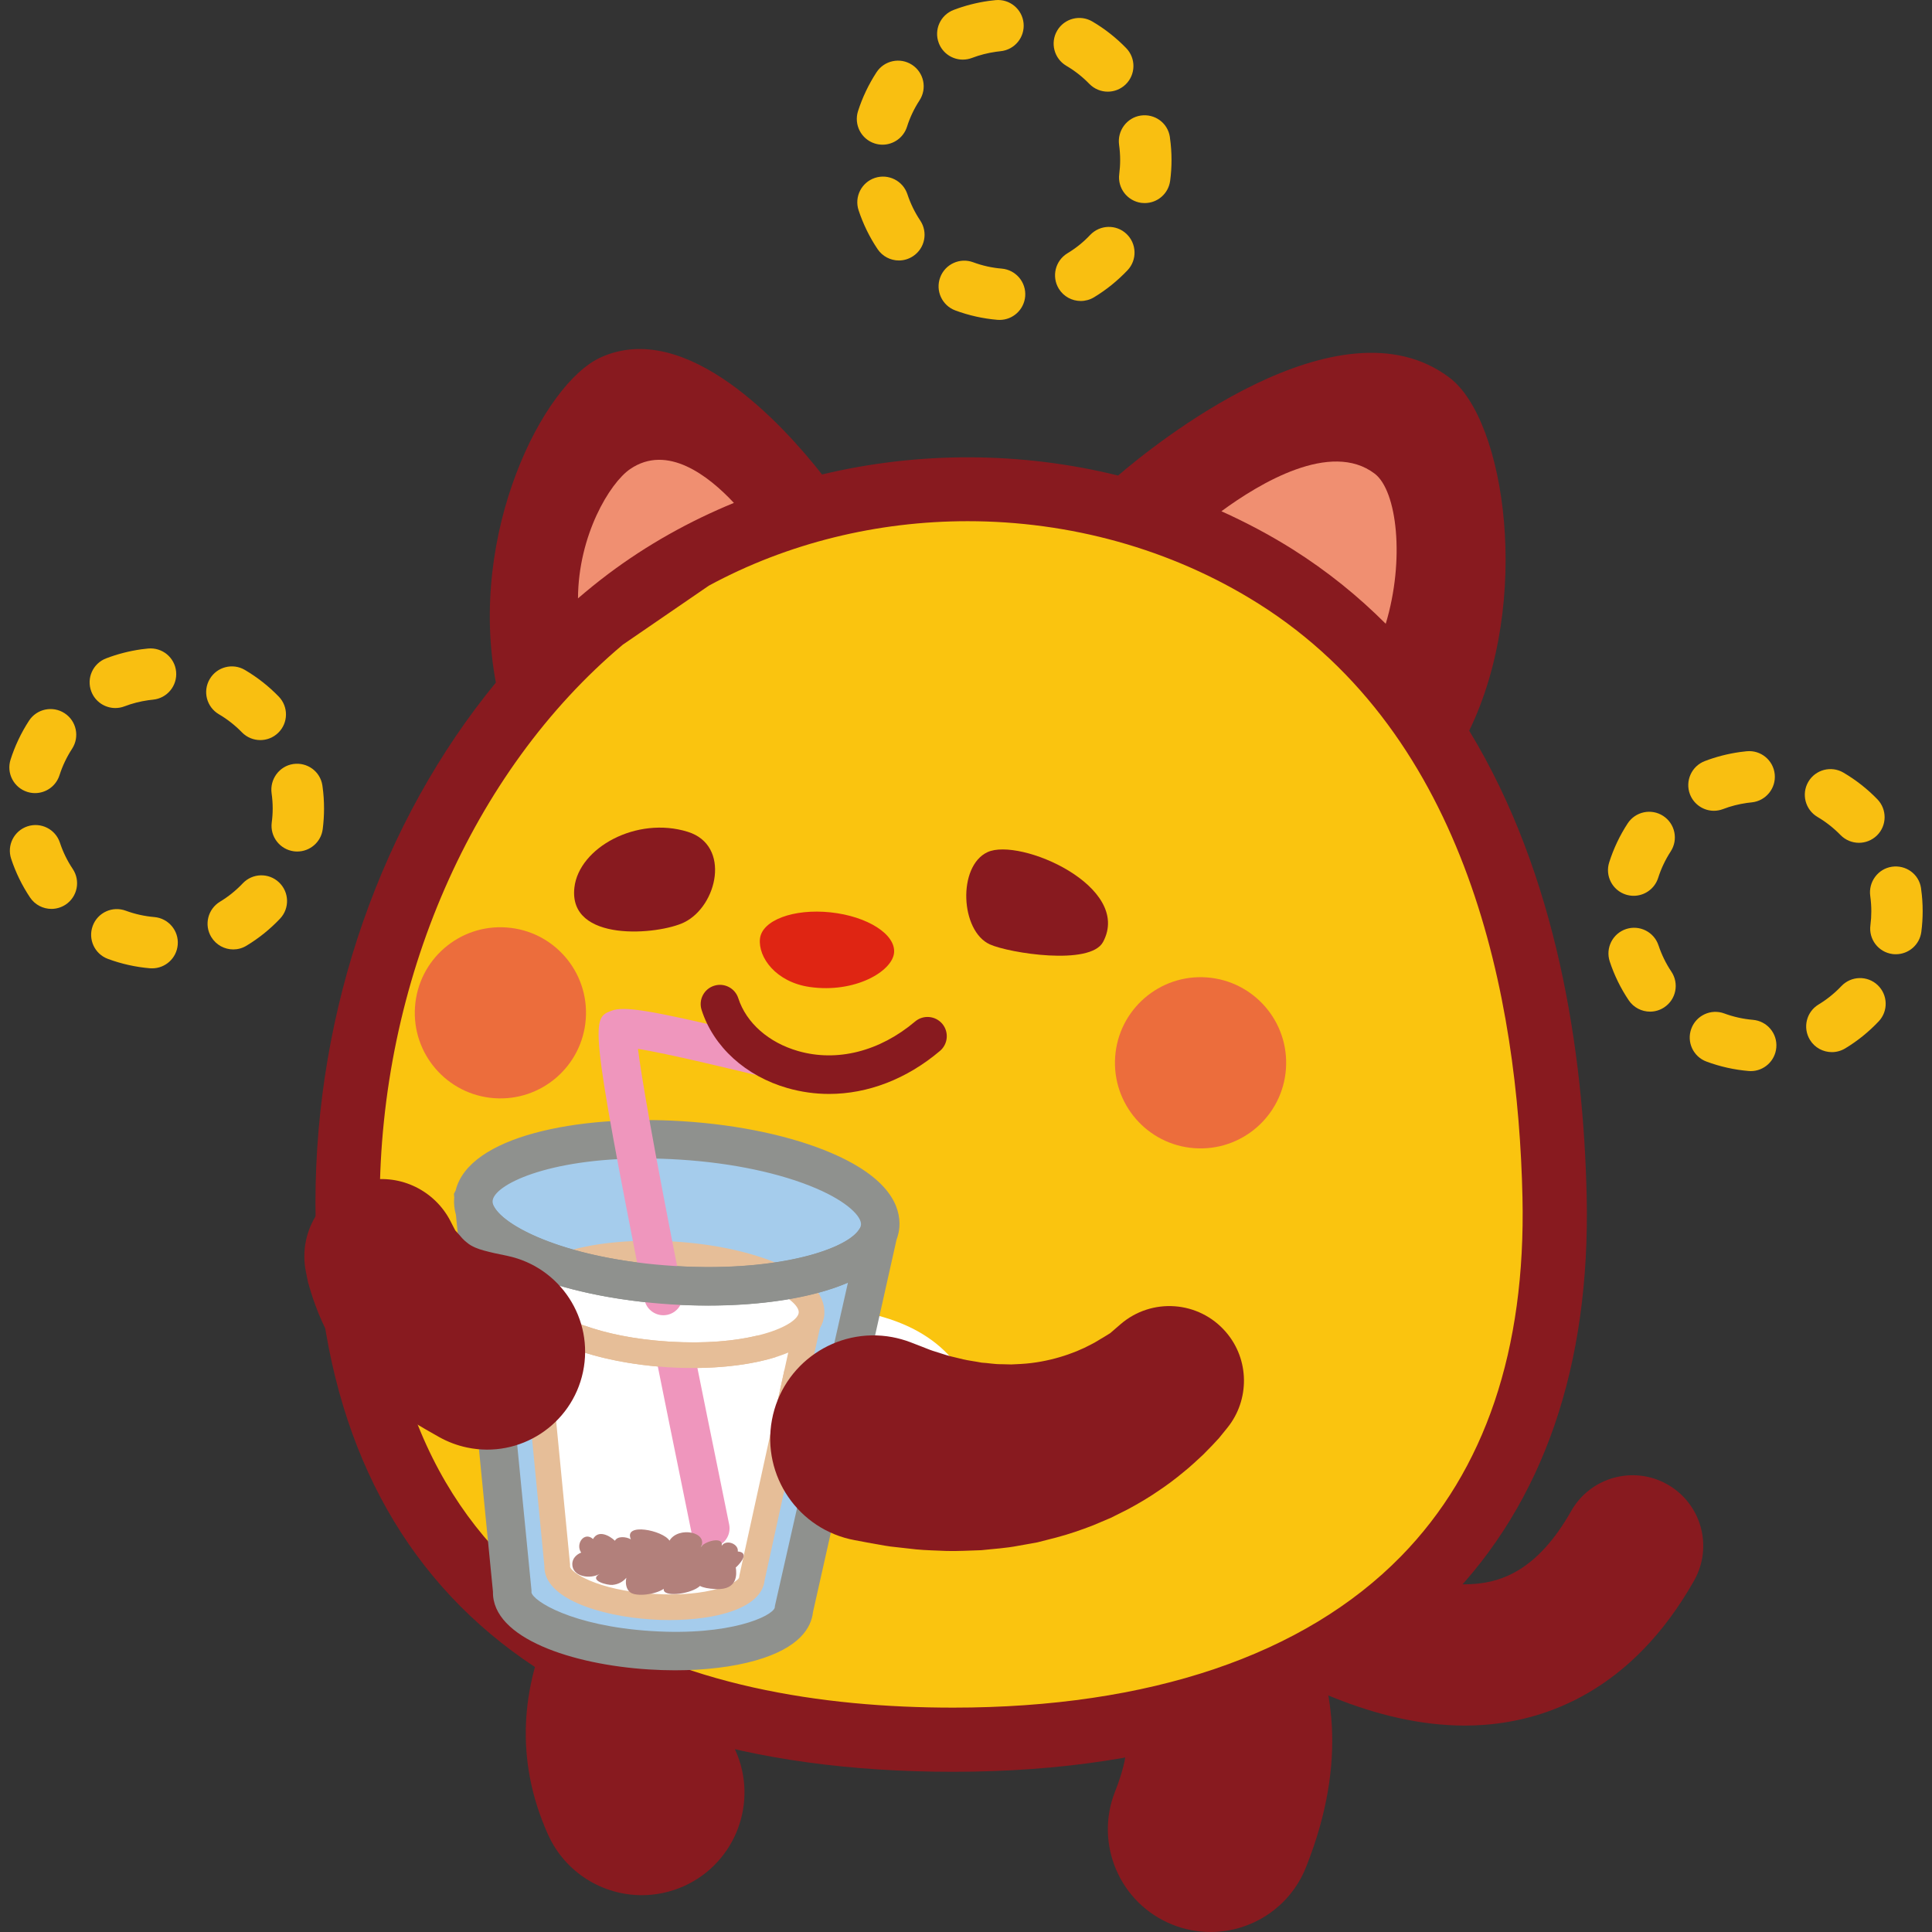
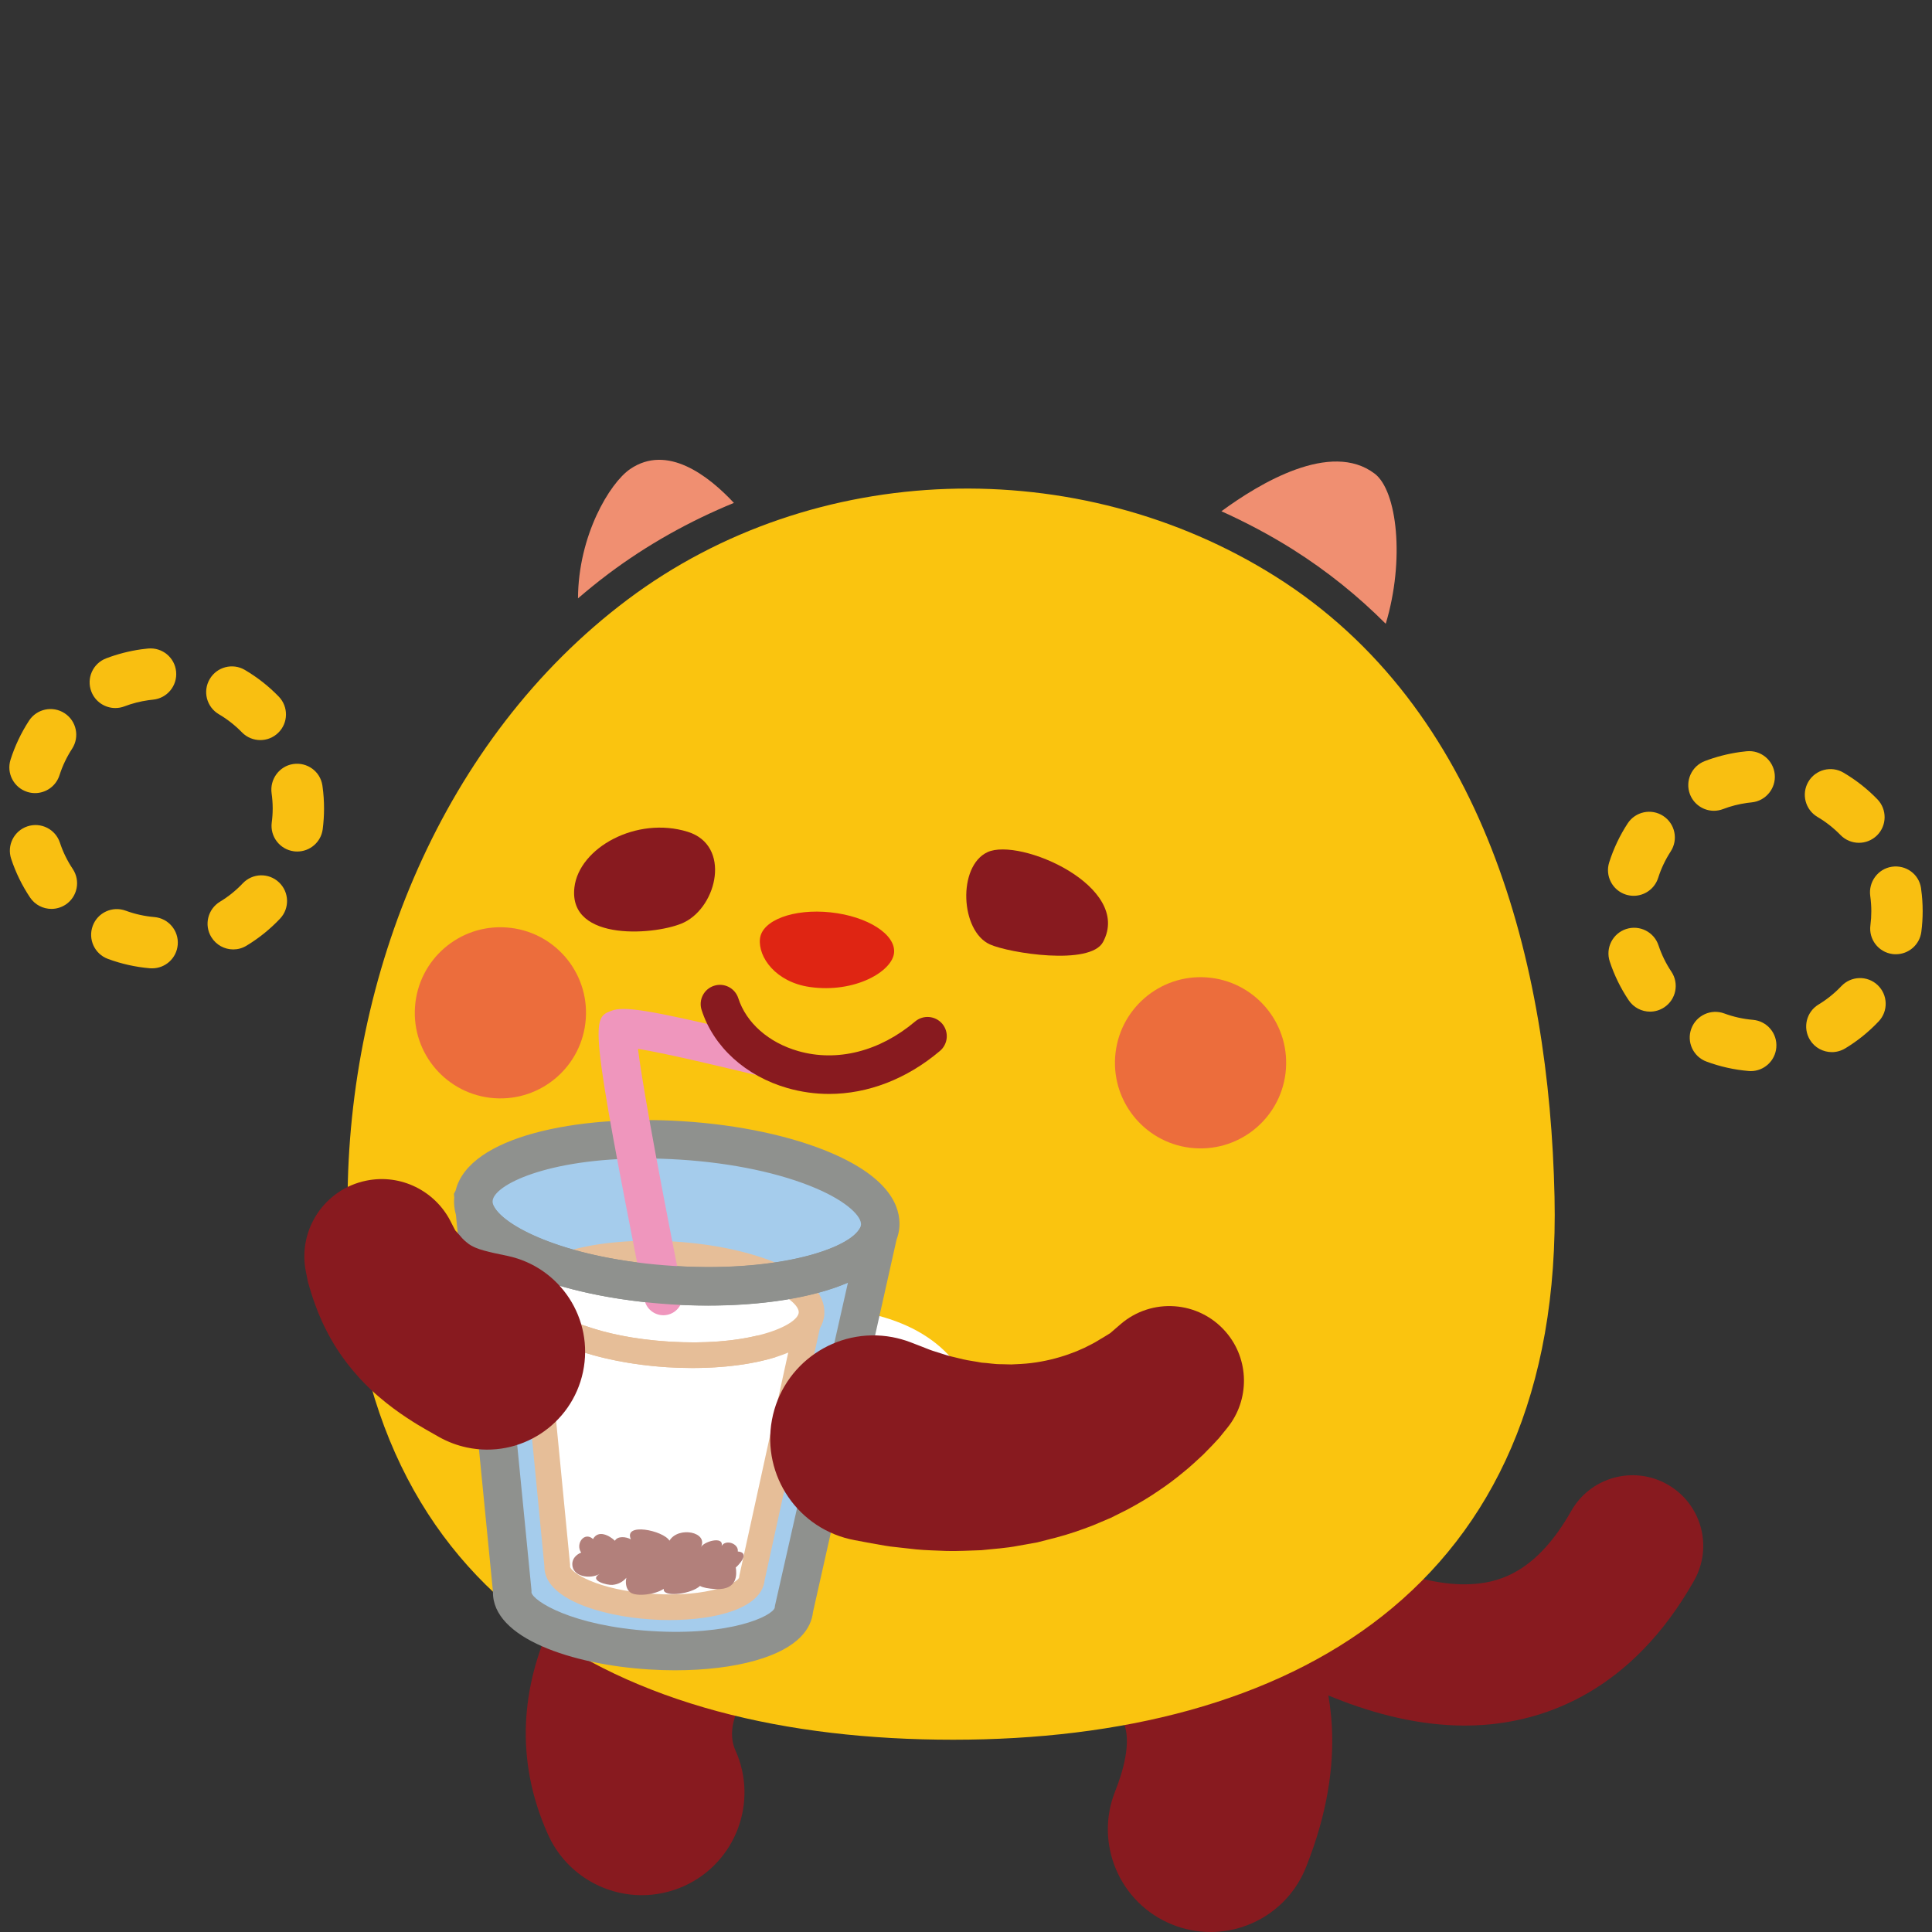
<svg xmlns="http://www.w3.org/2000/svg" version="1.1" id="レイヤー_1" x="0px" y="0px" width="90px" height="90px" viewBox="0 0 90 90" enable-background="new 0 0 90 90" xml:space="preserve">
  <rect x="0" y="0" width="90" height="90" fill="#333333" stroke="none" />
  <g>
-     <path fill="#F9BF11" d="M46.565,14.903c-0.031,0-0.066-0.001-0.101-0.004c-0.672-0.057-1.33-0.204-1.962-0.438   c-0.618-0.229-0.935-0.917-0.705-1.537c0.228-0.62,0.918-0.936,1.537-0.707c0.427,0.159,0.876,0.259,1.331,0.296   c0.656,0.057,1.147,0.634,1.092,1.293C47.703,14.431,47.181,14.903,46.565,14.903 M50.346,14.021c-0.406,0-0.803-0.207-1.027-0.578   c-0.34-0.566-0.159-1.301,0.406-1.644c0.391-0.235,0.748-0.523,1.061-0.856c0.457-0.478,1.212-0.501,1.691-0.046   s0.501,1.212,0.049,1.691c-0.464,0.488-0.989,0.914-1.563,1.261C50.771,13.965,50.556,14.021,50.346,14.021 M41.874,12.134   c-0.387,0-0.765-0.188-0.995-0.532c-0.375-0.559-0.67-1.165-0.882-1.804c-0.208-0.627,0.134-1.303,0.761-1.511   c0.628-0.206,1.305,0.134,1.512,0.76c0.144,0.435,0.344,0.846,0.598,1.226c0.367,0.548,0.22,1.292-0.33,1.658   C42.333,12.068,42.103,12.134,41.874,12.134 M53.325,9.46c-0.052,0-0.104-0.004-0.156-0.009c-0.655-0.088-1.117-0.689-1.03-1.343   c0.027-0.216,0.042-0.435,0.042-0.655c0-0.235-0.017-0.474-0.05-0.709C52.04,6.094,52.49,5.48,53.14,5.383   c0.651-0.095,1.256,0.34,1.356,0.991c0.002,0.017,0.006,0.056,0.008,0.073c0.045,0.31,0.07,0.66,0.07,1.006   c0,0.324-0.021,0.65-0.064,0.968C54.431,9.023,53.919,9.46,53.325,9.46 M41.11,6.74c-0.12,0-0.243-0.019-0.363-0.057   c-0.63-0.201-0.977-0.875-0.778-1.504c0.205-0.64,0.495-1.248,0.862-1.812c0.36-0.552,1.102-0.709,1.655-0.348   c0.554,0.361,0.71,1.103,0.349,1.655c-0.25,0.385-0.448,0.799-0.584,1.233C42.087,6.416,41.618,6.74,41.11,6.74 M51.605,4.27   c-0.312,0-0.625-0.122-0.86-0.363c-0.317-0.328-0.68-0.612-1.073-0.843c-0.569-0.336-0.759-1.069-0.425-1.637   c0.334-0.57,1.069-0.761,1.639-0.425c0.579,0.34,1.107,0.756,1.576,1.239c0.459,0.473,0.449,1.229-0.023,1.69   C52.204,4.158,51.904,4.27,51.605,4.27 M44.85,2.777c-0.481,0-0.935-0.293-1.117-0.77c-0.237-0.616,0.072-1.308,0.691-1.544   c0.524-0.201,1.075-0.341,1.639-0.421c0.104-0.014,0.208-0.026,0.312-0.036c0.657-0.064,1.243,0.417,1.307,1.075   c0.064,0.657-0.417,1.242-1.076,1.305c-0.069,0.009-0.141,0.017-0.211,0.026c-0.387,0.055-0.76,0.151-1.117,0.287   C45.137,2.752,44.992,2.777,44.85,2.777" />
    <path fill="#F9BF11" d="M7.087,45.109c-0.033,0-0.066,0-0.102-0.003c-0.669-0.057-1.329-0.204-1.961-0.438   C4.406,44.438,4.09,43.75,4.32,43.13c0.229-0.621,0.918-0.936,1.538-0.706c0.428,0.158,0.875,0.257,1.33,0.296   c0.658,0.056,1.148,0.634,1.091,1.292C8.227,44.637,7.703,45.109,7.087,45.109 M10.867,44.228c-0.406,0-0.8-0.207-1.026-0.579   c-0.341-0.565-0.16-1.3,0.405-1.643c0.391-0.236,0.747-0.524,1.062-0.856c0.453-0.479,1.211-0.502,1.69-0.045   c0.48,0.454,0.501,1.212,0.047,1.69c-0.462,0.489-0.987,0.912-1.562,1.259C11.292,44.171,11.077,44.228,10.867,44.228 M2.396,42.34   c-0.387,0-0.765-0.187-0.996-0.531c-0.374-0.56-0.67-1.166-0.88-1.803c-0.208-0.628,0.133-1.304,0.76-1.512   c0.629-0.207,1.304,0.134,1.511,0.761c0.143,0.434,0.344,0.845,0.598,1.224c0.367,0.549,0.221,1.292-0.329,1.66   C2.856,42.273,2.625,42.34,2.396,42.34 M13.848,39.667c-0.052,0-0.105-0.003-0.158-0.01c-0.655-0.087-1.117-0.687-1.031-1.342   c0.029-0.214,0.044-0.435,0.044-0.654c0-0.236-0.018-0.476-0.051-0.709c-0.09-0.651,0.359-1.265,1.01-1.361   c0.649-0.094,1.254,0.341,1.355,0.992c0.002,0.015,0.009,0.055,0.01,0.072c0.044,0.311,0.068,0.661,0.068,1.007   c0,0.324-0.021,0.648-0.062,0.967C14.954,39.229,14.439,39.667,13.848,39.667 M1.632,36.946c-0.121,0-0.244-0.019-0.364-0.057   c-0.629-0.201-0.977-0.875-0.776-1.503c0.204-0.641,0.494-1.25,0.86-1.814c0.361-0.553,1.103-0.708,1.657-0.347   c0.553,0.359,0.71,1.102,0.349,1.655c-0.25,0.384-0.447,0.797-0.586,1.231C2.609,36.622,2.139,36.946,1.632,36.946 M12.127,34.476   c-0.312,0-0.625-0.121-0.859-0.363c-0.319-0.327-0.681-0.612-1.074-0.842c-0.57-0.336-0.761-1.068-0.423-1.639   c0.333-0.568,1.067-0.759,1.636-0.424c0.578,0.341,1.109,0.757,1.576,1.239c0.461,0.474,0.45,1.232-0.023,1.69   C12.728,34.363,12.427,34.476,12.127,34.476 M5.372,32.983c-0.482,0-0.936-0.293-1.118-0.77c-0.236-0.617,0.073-1.31,0.691-1.544   c0.525-0.201,1.076-0.342,1.639-0.422c0.104-0.014,0.208-0.027,0.313-0.036c0.66-0.062,1.243,0.417,1.307,1.075   c0.063,0.658-0.417,1.243-1.076,1.307c-0.07,0.006-0.141,0.015-0.212,0.025c-0.384,0.054-0.759,0.15-1.116,0.286   C5.659,32.958,5.515,32.983,5.372,32.983" />
    <path fill="#F9BF11" d="M81.557,49.896c-0.03,0-0.065-0.002-0.101-0.005c-0.671-0.057-1.33-0.204-1.96-0.438   c-0.62-0.228-0.938-0.917-0.707-1.536c0.23-0.62,0.92-0.937,1.538-0.705c0.427,0.157,0.874,0.257,1.33,0.296   c0.657,0.055,1.148,0.633,1.09,1.291C82.695,49.422,82.173,49.896,81.557,49.896 M85.336,49.012c-0.404,0-0.802-0.205-1.025-0.576   c-0.342-0.566-0.161-1.303,0.406-1.643c0.389-0.237,0.745-0.523,1.061-0.856c0.455-0.48,1.212-0.501,1.691-0.047   c0.479,0.455,0.5,1.213,0.047,1.69c-0.463,0.489-0.988,0.915-1.562,1.26C85.76,48.955,85.547,49.012,85.336,49.012 M76.866,47.126   c-0.387,0-0.766-0.188-0.996-0.532c-0.374-0.558-0.672-1.165-0.881-1.802c-0.209-0.629,0.133-1.305,0.759-1.513   c0.631-0.206,1.305,0.134,1.512,0.761c0.146,0.434,0.345,0.844,0.6,1.224c0.366,0.549,0.221,1.292-0.331,1.66   C77.325,47.06,77.094,47.126,76.866,47.126 M88.317,44.452c-0.053,0-0.104-0.002-0.157-0.009c-0.656-0.087-1.117-0.689-1.029-1.343   c0.028-0.215,0.042-0.435,0.042-0.653c0-0.236-0.018-0.475-0.05-0.71c-0.091-0.651,0.357-1.265,1.009-1.361   c0.651-0.095,1.256,0.339,1.356,0.989c0.002,0.018,0.008,0.057,0.008,0.075c0.045,0.311,0.069,0.66,0.069,1.007   c0,0.323-0.021,0.648-0.063,0.966C89.423,44.014,88.909,44.452,88.317,44.452 M76.101,41.73c-0.12,0-0.242-0.019-0.364-0.057   c-0.627-0.201-0.976-0.874-0.774-1.502c0.203-0.641,0.493-1.251,0.859-1.812c0.362-0.554,1.102-0.711,1.657-0.349   c0.553,0.36,0.709,1.102,0.348,1.654c-0.249,0.385-0.446,0.798-0.584,1.233C77.078,41.407,76.609,41.73,76.101,41.73    M86.597,39.261c-0.312,0-0.624-0.121-0.86-0.363c-0.318-0.326-0.68-0.611-1.072-0.842c-0.569-0.336-0.759-1.068-0.426-1.638   c0.335-0.571,1.07-0.76,1.638-0.425c0.58,0.342,1.109,0.756,1.577,1.239c0.46,0.474,0.45,1.23-0.022,1.69   C87.198,39.148,86.896,39.261,86.597,39.261 M79.84,37.769c-0.481,0-0.933-0.294-1.116-0.77c-0.234-0.616,0.075-1.309,0.691-1.544   c0.523-0.202,1.077-0.342,1.639-0.422c0.104-0.013,0.209-0.025,0.313-0.037c0.659-0.064,1.243,0.418,1.307,1.075   s-0.42,1.243-1.076,1.307c-0.069,0.006-0.142,0.015-0.213,0.025c-0.383,0.054-0.76,0.149-1.115,0.286   C80.128,37.743,79.983,37.769,79.84,37.769" />
    <path fill="#881A1F" d="M68.24,80.384c-8.249,0-16.565-8.113-17.803-9.681c-1.127-1.426-0.885-3.493,0.541-4.621   c1.419-1.12,3.479-0.886,4.607,0.525c1.399,1.659,8.211,7.62,13.166,7.173c1.145-0.104,2.846-0.571,4.44-3.389   c0.895-1.581,2.902-2.136,4.483-1.241c1.581,0.894,2.138,2.9,1.243,4.482c-2.917,5.155-6.906,6.496-9.743,6.716   C68.864,80.372,68.553,80.384,68.24,80.384" />
    <path fill="#881A1F" d="M56.393,90c-0.594,0-1.194-0.111-1.778-0.344c-2.452-0.981-3.646-3.767-2.663-6.221   c0.328-0.821,0.812-2.335,0.359-3.251c-0.418-0.851-1.656-1.332-1.668-1.336c-2.546-0.717-4.025-3.36-3.309-5.902   c0.717-2.545,3.36-4.029,5.902-3.309c0.542,0.15,5.347,1.622,7.661,6.318c1.096,2.227,1.976,5.945-0.062,11.036   C60.086,88.863,58.29,90,56.393,90" />
    <path fill="#881A1F" d="M29.896,88.285c-1.826,0-3.569-1.052-4.367-2.824c-3.221-7.162,1.779-13.553,5.243-16.2   c2.098-1.604,5.102-1.204,6.707,0.896c1.598,2.091,1.207,5.077-0.866,6.686c-0.1,0.081-3.244,2.717-2.355,4.693   c1.085,2.41,0.01,5.244-2.4,6.328C31.22,88.149,30.554,88.285,29.896,88.285" />
    <path fill="#FAC40F" d="M72.416,55.748c0.408,18.34-12.43,25.295-28.013,25.295c-15.581,0-28.212-6.654-28.212-25   c0-10.6,4.412-21.627,13.039-28.109c8.691-6.528,20.987-6.869,30.181-1.083C69.162,32.984,72.177,44.901,72.416,55.748" />
-     <path fill="#881A1F" d="M73.913,55.715c-0.149-6.701-1.363-14.921-5.472-21.677c2.934-6.036,1.688-14.461-0.907-16.437   c-5.147-3.916-13.854,3.18-15.448,4.552c-4.523-1.119-9.294-1.129-13.793-0.05c-1.778-2.266-6.302-7.276-10.311-5.453   c-2.676,1.214-6.191,8.167-4.883,15.147c-5.283,6.429-8.404,15.175-8.404,24.245c0,17.086,10.552,26.495,29.709,26.495   c9.959,0,17.914-2.75,23.004-7.955C71.901,69.991,74.089,63.642,73.913,55.715 M65.27,72.492   c-4.515,4.616-11.729,7.056-20.865,7.056c-12.188,0-26.717-4.076-26.717-23.505c0-10.295,4.309-20.11,11.322-26.009l4.012-2.752   c3.679-1.993,7.857-3.003,12.055-3.003c4.718,0,9.461,1.271,13.539,3.836c9.801,6.167,12.103,18.447,12.307,27.666   C71.079,62.872,69.178,68.497,65.27,72.492" />
    <path fill="#F08F71" d="M34.188,23.427c-1.186-1.269-3.107-2.761-4.837-1.574c-0.95,0.652-2.412,3.088-2.426,6.021   c0.459-0.394,0.928-0.775,1.408-1.136C30.142,25.379,32.114,24.278,34.188,23.427" />
    <path fill="#F08F71" d="M64.553,29.058c0.896-2.974,0.531-6.198-0.515-6.993c-2.043-1.554-5.368,0.449-7.14,1.751   c1.135,0.512,2.244,1.098,3.309,1.767C61.837,26.609,63.275,27.779,64.553,29.058" />
    <path fill="#DF2513" d="M41.648,44.393c-0.092,0.863-1.83,1.885-3.925,1.585c-1.58-0.226-2.412-1.384-2.321-2.246   c0.092-0.862,1.563-1.414,3.289-1.231C40.414,42.684,41.739,43.531,41.648,44.393" />
    <path fill="#EC6D3C" d="M59.904,49.794c-0.156,2.196-2.064,3.849-4.262,3.693c-2.195-0.155-3.851-2.065-3.693-4.263   c0.158-2.195,2.066-3.85,4.262-3.693C58.406,45.689,60.061,47.595,59.904,49.794" />
    <path fill="#EC6D3C" d="M19.333,46.896c-0.158,2.197,1.497,4.105,3.693,4.262c2.197,0.156,4.105-1.496,4.262-3.693   c0.158-2.197-1.497-4.105-3.693-4.26C21.398,43.046,19.491,44.699,19.333,46.896" />
    <path fill="#881A1F" d="M51.383,43.884c-0.602,1.113-4.372,0.513-5.267,0.111C44.733,43.373,44.6,40.35,46,39.697   C47.494,38.998,52.778,41.292,51.383,43.884" />
    <path fill="#881A1F" d="M26.758,41.342c0.214-1.85,2.897-3.337,5.285-2.592c2.015,0.632,1.379,3.456-0.17,4.216   C30.681,43.55,26.46,43.933,26.758,41.342" />
    <path fill="#FFFFFF" d="M35.625,69.713l-0.131,3.985c-0.031,0.934-0.628,1.284-1.791,1.05c-1.162-0.233-1.728-0.817-1.697-1.753   l0.389-11.606c0.04-1.212,0.781-1.675,2.223-1.384l5.65,1.136c1.679,0.337,2.978,0.99,3.899,1.959   c0.923,0.969,1.356,2.25,1.303,3.839c-0.054,1.574-0.565,2.659-1.539,3.256c-0.975,0.597-2.3,0.727-3.979,0.388L35.625,69.713z    M35.714,67.107l3.745,0.753c0.905,0.181,1.543,0.148,1.921-0.097c0.375-0.248,0.578-0.755,0.604-1.525   c0.025-0.787-0.139-1.373-0.494-1.758c-0.357-0.386-0.986-0.669-1.89-0.851l-3.745-0.753L35.714,67.107z" />
    <path fill="#A5CCEC" d="M40.981,56.731l-3.997,18.228c-0.082,1.289-3.085,2.146-6.709,1.916c-3.622-0.231-6.493-1.463-6.411-2.752   l-1.768-18.228" />
    <path fill="#A5CCEC" d="M41.005,57.1c-0.119,1.861-4.458,3.101-9.691,2.767c-5.234-0.332-9.381-2.112-9.262-3.974   c0.118-1.861,4.457-3.103,9.691-2.768C36.977,53.459,41.123,55.237,41.005,57.1" />
    <path fill="#FFFFFF" d="M37.79,60.927l-2.763,12.594c-0.056,0.891-2.133,1.485-4.636,1.324c-2.504-0.16-4.487-1.011-4.432-1.901   l-1.22-12.595" />
    <path fill="#FFFFFF" d="M37.804,61.18c-0.082,1.286-3.08,2.144-6.697,1.914c-3.616-0.232-6.481-1.461-6.4-2.746   c0.083-1.288,3.081-2.145,6.698-1.914C35.021,58.663,37.886,59.893,37.804,61.18" />
    <path fill="#E6BE98" d="M38.401,61.218c0.121-1.921-3.409-3.155-6.959-3.381c-3.551-0.226-7.21,0.55-7.333,2.472   c-0.013,0.217,0.024,0.424,0.101,0.622c-0.006-0.002-0.011-0.005-0.016-0.008L25.36,72.96c-0.031,1.484,2.551,2.326,4.993,2.481   c0.278,0.02,0.56,0.027,0.84,0.027c2.178,0,4.289-0.549,4.427-1.857l2.571-11.728C38.31,61.679,38.386,61.458,38.401,61.218    M30.21,58.992c0.366,0,0.751,0.013,1.156,0.039c3.851,0.244,5.878,1.523,5.842,2.11c-0.038,0.589-2.213,1.6-6.062,1.354   c-3.852-0.245-5.878-1.525-5.842-2.11C25.338,59.856,27.083,58.992,30.21,58.992 M34.443,73.393   c-0.007,0.029-0.011,0.059-0.013,0.089c-0.053,0.243-1.357,0.935-4.003,0.766c-2.646-0.167-3.85-1.021-3.871-1.267   c0.003-0.031,0.002-0.063,0-0.097l-1.029-10.603c1.333,0.78,3.432,1.274,5.542,1.409c0.398,0.025,0.796,0.037,1.192,0.037   c1.69,0,3.307-0.236,4.458-0.719L34.443,73.393z" />
-     <path fill="#EF96BD" d="M33.463,68.529c-0.317-1.552-0.728-3.569-1.163-5.735c-0.597,0.044-1.192,0.059-1.787,0.064   c-0.003,0.071-0.002,0.146,0.014,0.221c0.439,2.194,0.857,4.24,1.177,5.809c0.225,1.101,0.401,1.967,0.505,2.484   c0.085,0.426,0.458,0.722,0.878,0.722c0.058,0,0.116-0.008,0.176-0.019c0.486-0.098,0.802-0.569,0.705-1.056   C33.866,70.502,33.689,69.633,33.463,68.529" />
    <path fill="#8F918E" d="M38.734,53.714c-1.842-0.79-4.303-1.318-6.934-1.483c-4.917-0.313-9.963,0.706-10.576,3.23   c-0.027,0.053-0.053,0.095-0.079,0.154c0.004,0.059,0.011,0.123,0.016,0.183c0,0.014-0.005,0.024-0.006,0.037   c-0.015,0.229,0.005,0.484,0.084,0.757c0.527,5.377,1.634,16.631,1.725,17.558c-0.041,2.168,3.709,3.396,7.254,3.619   c0.413,0.026,0.821,0.04,1.223,0.04c1.398,0,2.703-0.155,3.762-0.459c2.047-0.584,2.59-1.53,2.669-2.251   c0.211-0.938,2.781-12.358,3.89-17.341c0.069-0.192,0.121-0.392,0.135-0.602C41.959,56.23,41.457,54.883,38.734,53.714    M30.004,53.965c0.533,0,1.094,0.017,1.681,0.055c2.432,0.154,4.683,0.632,6.341,1.343c1.465,0.628,2.105,1.311,2.083,1.681   c-0.053,0.839-3.186,2.28-8.739,1.928c-2.431-0.154-4.684-0.631-6.341-1.343c-1.464-0.628-2.105-1.311-2.082-1.678   C22.995,55.198,25.504,53.965,30.004,53.965 M36.11,74.76c-0.011,0.046-0.017,0.087-0.02,0.134   c-0.117,0.393-2.065,1.323-5.759,1.086c-3.69-0.235-5.506-1.403-5.574-1.8c0.005-0.049,0.003-0.098-0.003-0.145   c0,0-0.906-9.229-1.502-15.287c0.313,0.179,0.663,0.356,1.067,0.529c1.841,0.79,4.305,1.318,6.936,1.485   c0.574,0.037,1.15,0.054,1.721,0.054c2.476,0,4.847-0.35,6.524-1.066C38.18,65.628,36.137,74.642,36.11,74.76" />
    <path fill="#EF96BD" d="M34.79,48.131c-4.561-1.093-5.72-1.269-6.307-1.046c-0.911,0.348-1.052,0.4,1.539,13.462   c0.084,0.426,0.459,0.722,0.878,0.722c0.059,0,0.116-0.005,0.175-0.017c0.487-0.096,0.803-0.568,0.707-1.056   c-1.428-7.199-1.913-10.141-2.063-11.336c1.394,0.223,4.282,0.923,6.251,1.401C35.47,49.635,35.071,48.897,34.79,48.131" />
    <path fill="#8F918E" d="M41.268,56.983c-0.201-0.131-0.441-0.171-0.676-0.12c-0.234,0.052-0.435,0.191-0.563,0.395   c-0.666,1.049-4.166,2.004-8.659,1.713c-4.844-0.308-7.792-1.784-8.339-2.732c-0.119-0.207-0.312-0.355-0.544-0.419   c-0.231-0.061-0.473-0.03-0.68,0.089c-0.208,0.118-0.357,0.312-0.419,0.543c-0.063,0.231-0.032,0.476,0.088,0.684   c1.074,1.865,5.005,3.324,9.78,3.628c0.583,0.037,1.165,0.056,1.732,0.056c4.259,0,7.536-0.995,8.554-2.598   C41.809,57.804,41.685,57.247,41.268,56.983" />
    <path fill="#B2807B" d="M34.271,73.027c0.297-0.274,0.614-0.714,0.098-0.753c0.05-0.359-0.55-0.585-0.753-0.26   c0.114-0.479-0.866-0.205-0.976,0.083c0.399-0.737-1.045-1.012-1.453-0.327c-0.303-0.485-2.152-0.856-1.798-0.061   c-0.216-0.126-0.623-0.167-0.743,0.065c-0.262-0.249-0.776-0.521-1.02-0.08c-0.409-0.366-0.833,0.227-0.553,0.632   c-0.224,0.088-0.41,0.274-0.414,0.53c-0.005,0.593,0.826,0.725,1.277,0.462c-0.538,0.312,0.358,0.534,0.592,0.513   c0.284-0.025,0.495-0.152,0.651-0.333c-0.06,0.25-0.008,0.549,0.192,0.689c0.278,0.194,1.146,0.105,1.546-0.173   c0.002,0.021,0,0.046,0.004,0.064c0.073,0.331,1.299,0.169,1.687-0.199c0.147,0.079,0.381,0.129,0.737,0.146   c1.057,0.053,0.96-0.745,0.938-0.957C34.283,73.053,34.273,73.042,34.271,73.027" />
-     <path fill="#E6BE98" d="M36.549,63.79l-0.326,1.485C36.745,65.019,36.778,64.296,36.549,63.79" />
    <path fill="#E6BE98" d="M31.146,62.496c-1.637-0.104-2.939-0.395-3.9-0.739c-0.22,0.303-0.423,0.656-0.607,1.047   c1.255,0.478,2.838,0.784,4.431,0.887c0.398,0.025,0.796,0.037,1.192,0.037c1.427,0,2.798-0.17,3.886-0.515   c-0.272-0.355-0.56-0.691-0.863-0.999C34.271,62.46,32.881,62.606,31.146,62.496" />
    <path fill="#881A1F" d="M38.621,50.96c-0.649,0-1.297-0.091-1.931-0.271c-1.954-0.559-3.451-1.919-4.006-3.64   c-0.152-0.472,0.106-0.976,0.579-1.128c0.469-0.153,0.976,0.107,1.129,0.578c0.37,1.149,1.414,2.07,2.792,2.464   c1.813,0.519,3.797,0.016,5.446-1.378c0.377-0.319,0.943-0.271,1.263,0.105c0.32,0.378,0.272,0.945-0.105,1.265   C42.235,50.27,40.423,50.96,38.621,50.96" />
    <path fill="#881A1F" d="M57.182,66.503c0,0-0.146,0.178-0.398,0.491c-0.177,0.198-0.446,0.479-0.74,0.773   c-0.274,0.247-0.574,0.544-0.932,0.826c-0.35,0.292-0.744,0.59-1.179,0.878c-0.43,0.296-0.905,0.575-1.407,0.845   c-0.255,0.127-0.515,0.258-0.777,0.389c-0.271,0.114-0.545,0.229-0.819,0.347c-0.556,0.217-1.137,0.417-1.723,0.571l-0.883,0.226   c-0.296,0.052-0.589,0.106-0.883,0.158c-0.59,0.116-1.164,0.144-1.73,0.207c-0.553,0.017-1.102,0.049-1.608,0.036   c-0.504-0.023-0.991-0.031-1.426-0.074c-0.435-0.049-0.834-0.094-1.189-0.133c-0.35-0.048-0.646-0.111-0.896-0.151   c-0.496-0.094-0.78-0.146-0.78-0.146c-2.611-0.484-4.336-2.993-3.852-5.604c0.484-2.613,2.994-4.337,5.606-3.854   c0.286,0.055,0.561,0.131,0.824,0.23l0.111,0.043c0,0,0.159,0.062,0.438,0.169c0.14,0.051,0.311,0.129,0.504,0.193   c0.195,0.063,0.415,0.133,0.654,0.207c0.24,0.074,0.496,0.119,0.773,0.193c0.273,0.063,0.559,0.095,0.859,0.154   c0.29,0.014,0.605,0.078,0.911,0.072c0.153,0.004,0.311,0.008,0.467,0.012l0.464-0.023c1.245-0.071,2.447-0.469,3.271-0.916   c0.211-0.103,0.383-0.227,0.549-0.317c0.126-0.077,0.235-0.146,0.326-0.201c0.304-0.263,0.478-0.413,0.478-0.413   c1.454-1.258,3.649-1.1,4.907,0.354C58.219,63.334,58.215,65.218,57.182,66.503" />
    <path fill="#881A1F" d="M20.977,56.87c0,0,0.047,0.092,0.129,0.252c0.038,0.064,0.104,0.219,0.133,0.228   c0.037,0.041,0.078,0.088,0.123,0.138c0.11,0.131,0.235,0.277,0.37,0.38c0.13,0.112,0.265,0.189,0.4,0.246   c0.258,0.114,0.561,0.182,0.895,0.261c0.369,0.078,0.612,0.129,0.612,0.129c2.464,0.522,4.04,2.942,3.519,5.407   c-0.522,2.463-2.942,4.04-5.407,3.519c-0.462-0.098-0.892-0.263-1.284-0.481l-0.292-0.166c0,0-0.121-0.069-0.332-0.189   c-0.212-0.122-0.517-0.299-0.898-0.553c-0.375-0.247-0.83-0.574-1.3-0.978c-0.47-0.399-0.957-0.897-1.378-1.432   c-0.428-0.534-0.79-1.11-1.06-1.647c-0.281-0.54-0.468-1.039-0.615-1.461c-0.075-0.221-0.142-0.445-0.197-0.633   c-0.069-0.22-0.066-0.272-0.091-0.374c-0.036-0.178-0.055-0.278-0.055-0.278l-0.001-0.002c-0.39-1.953,0.876-3.849,2.826-4.239   C18.683,54.673,20.257,55.483,20.977,56.87" />
  </g>
</svg>